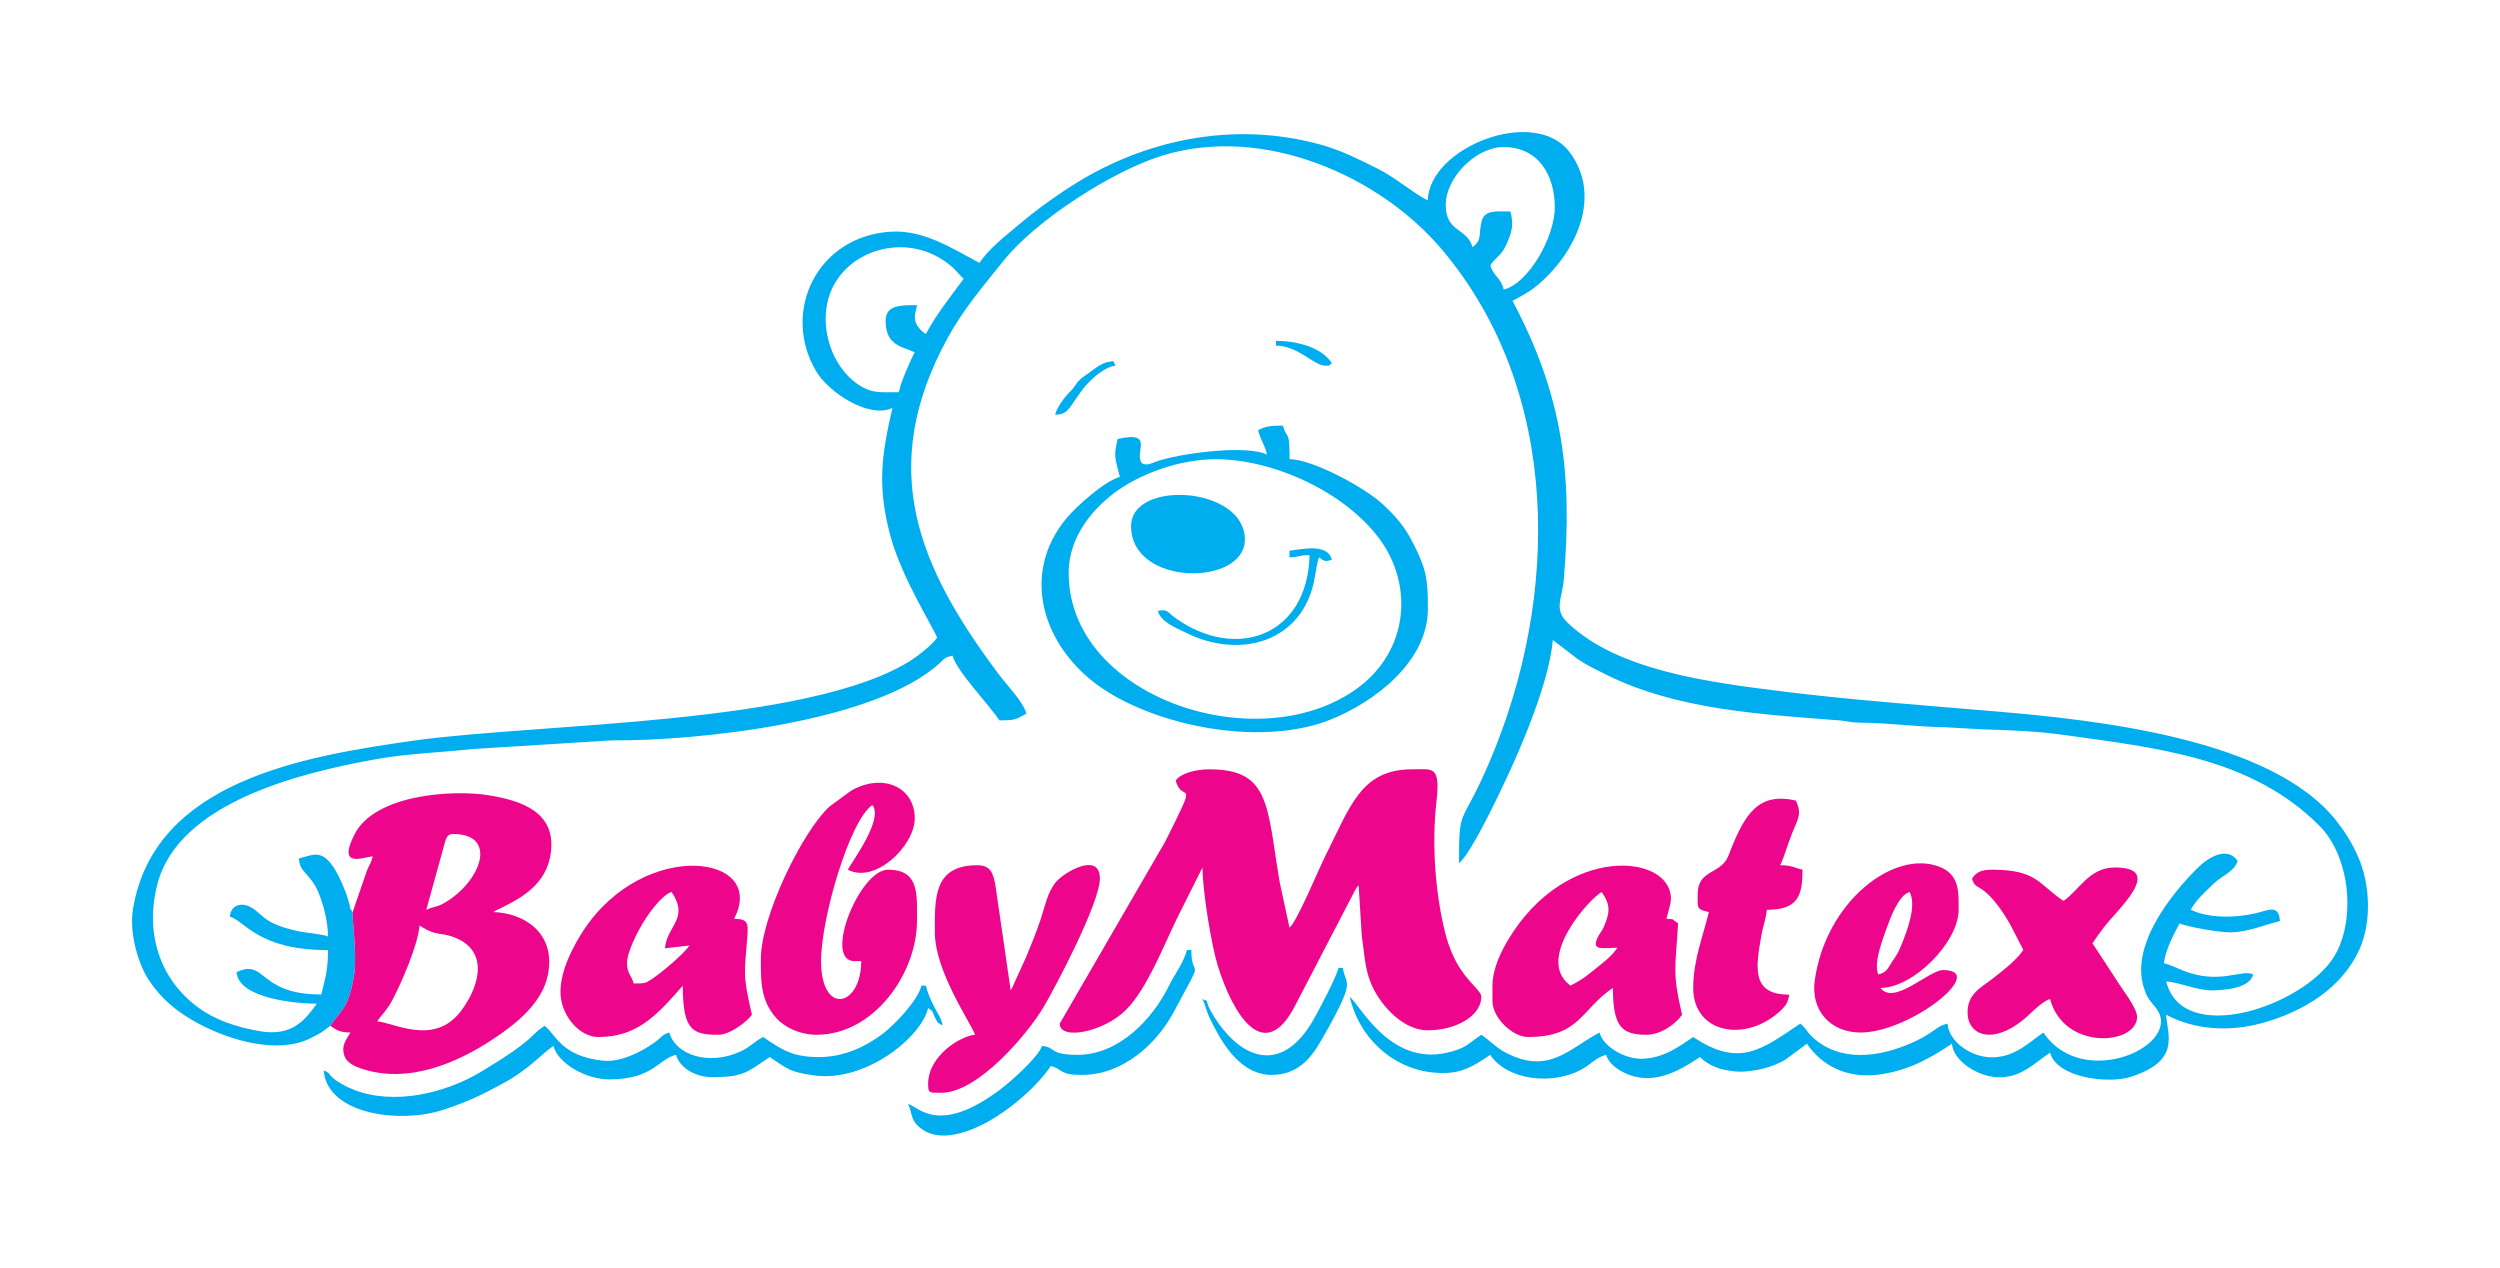
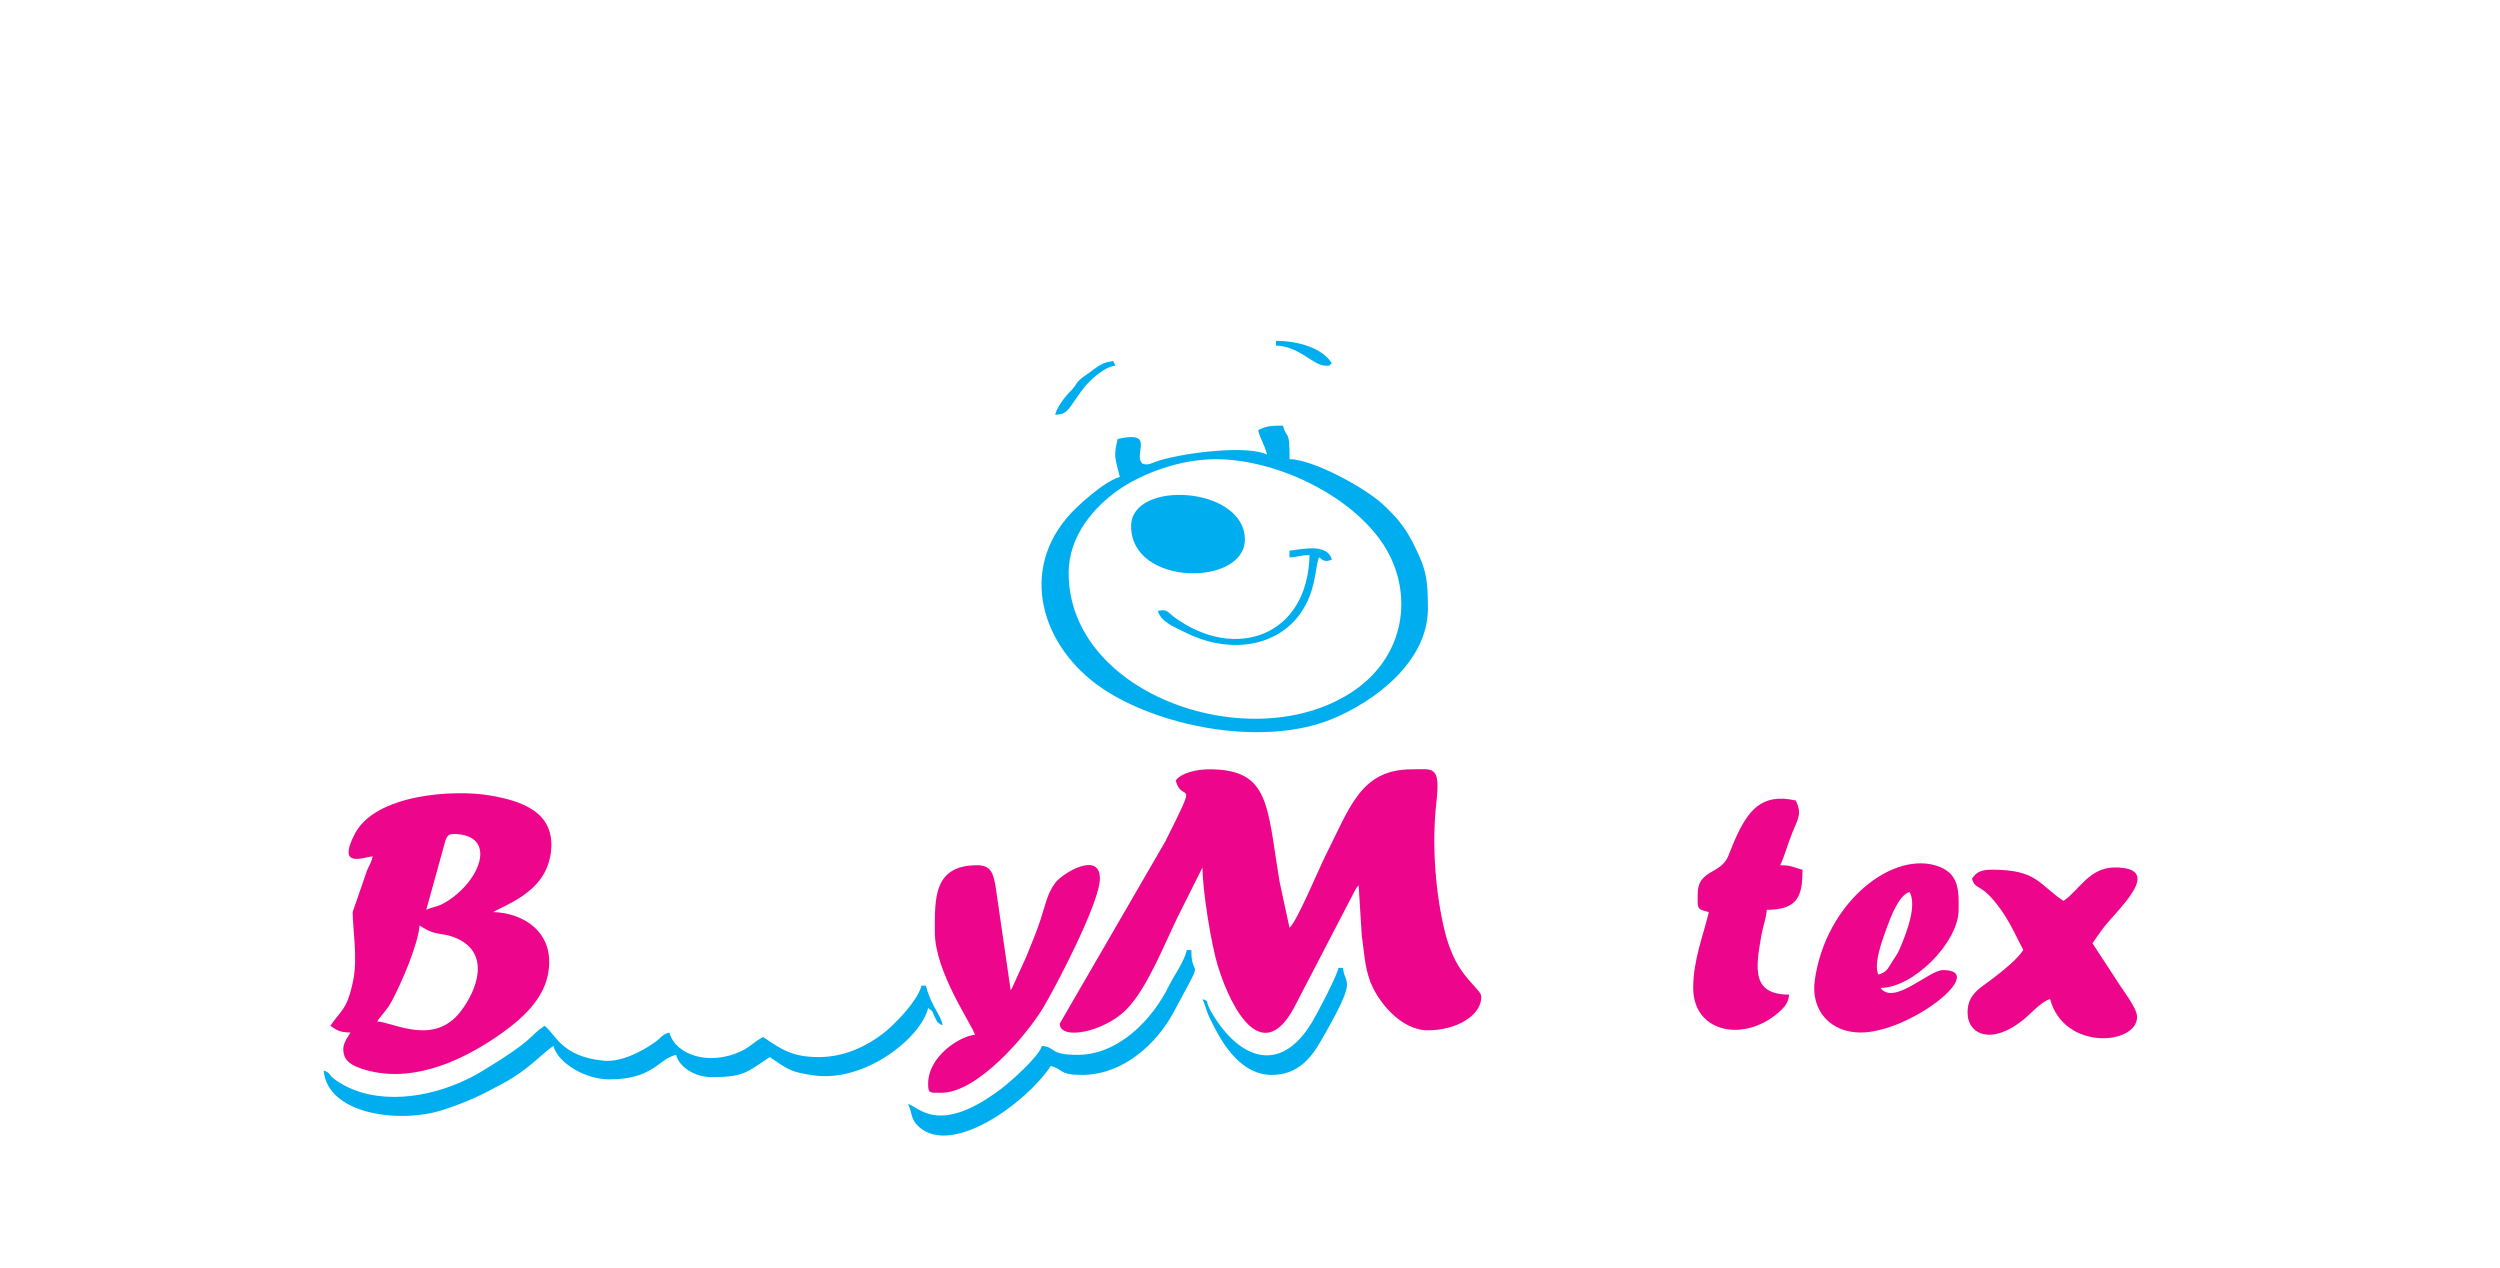
<svg xmlns="http://www.w3.org/2000/svg" xml:space="preserve" width="142mm" height="72mm" version="1.1" style="shape-rendering:geometricPrecision; text-rendering:geometricPrecision; image-rendering:optimizeQuality; fill-rule:evenodd; clip-rule:evenodd" viewBox="0 0 14200 7200">
  <defs>
    <style type="text/css">  .fil2 {fill:none} .fil0 {fill:#00AEEF} .fil1 {fill:#ED068C}  </style>
  </defs>
  <g id="Warstwa_x0020_1">
    <g id="_2656913818336">
-       <path class="fil0" d="M4689.7 1810.09c0,-336.35 374.23,-500.37 640.02,-349.18 94.12,53.54 116.06,101.12 144.08,121.8 -76.91,106.9 -151.03,194.91 -215.38,315.38 -85.51,-61.67 -61.2,-112.76 -49.28,-164.72 -92.27,0 -178.77,-2.66 -178.77,89.39 0,143.12 98.16,145.72 164.7,178.1 -21.99,43.56 -84.87,181.41 -88.69,226.68 -79.31,0 -135.1,6.82 -193.02,-21.21 -132.64,-64.19 -223.66,-226.63 -223.66,-396.24zm3522.09 -646.22c0,-155.87 172.01,-328.74 328.7,-328.74 199.96,0 290.71,163.67 290.71,341.42 0,171.95 -150.82,434.17 -290.01,468.12 -16.8,-71.54 -57.83,-72.08 -76.01,-138.68 33.2,-47.83 61.77,-53.74 89.15,-113.13 37.01,-80.3 43.49,-121.11 24.88,-191.67 -82.28,0 -146.22,-9.36 -162.99,54.23 -21.19,80.3 5.96,102.64 -52.4,148.5 -29.85,-111.33 -152.03,-81.42 -152.03,-240.05zm-6335.41 4662.91c60.99,-91.09 96.56,-90.48 130.53,-262.26 24.98,-126.29 -3.83,-293.05 -3.83,-383.96 -43.08,-67.89 5.08,29.12 -23.99,-64.7 -6.8,-21.92 -9.86,-33.74 -19.13,-56.89 -106.3,-265.29 -168.88,-204.65 -261.65,-183.21 1.77,81.17 64.62,83.79 110.77,194.43 27.07,64.93 53.93,161.89 53.93,249.05 -26.33,-13.27 -125.59,-20.41 -171.25,-30.5 -203.61,-44.96 -192.58,-94.81 -269.18,-136.79 -52.21,-28.6 -111.75,-10.77 -117.02,54.65 85.28,22.68 157.88,190.06 557.45,190.06 0,118.88 -16.24,159.51 -38,252.03 -362.45,0 -312.51,-206.68 -481.44,-126.71 12.21,151.82 344.65,178.78 456.1,178.78 -69.01,95.94 -141.75,186.87 -321.63,156.63 -141.27,-23.73 -257.79,-66.33 -348.92,-132.33 -221.98,-160.77 -307.65,-425.69 -235.08,-703.77 121.93,-467.2 822.93,-632.81 1230.47,-707.14 189.59,-34.57 375.84,-39.88 560.98,-59.76l786.96 -49.05c495.98,3.85 1505.32,-105.68 1866.35,-440.29 30.96,-28.7 25.26,-29.63 71.66,-40.95 23.72,88.48 202.9,272.96 266.05,367.45 95.06,0 91.26,-5.41 153.43,-38 -16.97,-66.69 -112.43,-163.88 -157.45,-223.96 -454.6,-606.54 -695.89,-1167.21 -290.33,-1909.33 90.23,-165.11 204.53,-297.42 319.2,-440.89 179.96,-225.15 612.94,-506.45 899.39,-595.21 573.54,-177.72 1236.65,112.59 1593.24,537.5 675.36,804.78 667.09,1967.73 266.28,2906.02 -162.54,380.53 -173.17,239.97 -173.17,574.12 44.42,-30.28 140.78,-217.88 173.67,-282.71 133.03,-262.27 336.18,-711.21 359.15,-983.69l143.01 109.15c55.51,37.18 94.55,54.43 155.66,85.15 404.55,203.37 887.58,227.43 1334.18,262.56 47.78,3.76 53.06,11.92 114.37,12.44 160.51,1.36 320.8,23.73 468.73,25.37l228.13 12.57c156.27,4.29 312.85,11.15 461.82,32.11 522.06,73.48 1060.22,126.13 1448.07,515.26 181.09,181.66 206.82,547.98 81.85,746.36 -177.48,281.73 -861.07,509.53 -951.73,137.69 82.71,7.11 176.97,53.15 265.07,51.21 77.62,-1.71 209.46,-13.64 229.03,-90.63 -67.14,-31.73 -189.8,60.63 -396.98,-21.39 -37.98,-15.04 -72.88,-33.29 -109.79,-41.96 6.3,-73.19 59.44,-171.91 88.69,-226.68 37.5,18.9 229.66,52.52 290.38,51.18 102.28,-2.26 193.07,-43.81 279.73,-63.85 -5.13,-63.89 -28.7,-76.73 -92.73,-56.96 -125.58,38.77 -300.66,47.47 -414.04,-7.79 34.3,-61.22 79.2,-97.72 129.62,-147.74 42.75,-42.43 120.47,-69.16 136.43,-130.32 -59.28,-83.32 -164.13,-21.41 -226.53,40.23 -148.58,146.79 -383.92,438.96 -305.61,681.35 19.57,60.54 28.96,65.54 66.23,111.49 170.29,209.87 -411.33,479.67 -637.02,142.59 -81.51,54.59 -164.21,145.71 -303.87,140.37 -109.72,-4.2 -232.3,-87.61 -240.92,-191.05 -45.21,10.54 -63.36,30.34 -98.88,53.15 -35.43,22.75 -56.32,34.8 -98.31,53.73 -190.09,85.67 -417.13,115.56 -572.91,-33.58 -30.89,-29.58 -37.24,-52.18 -66.07,-73.3 -219.08,146.72 -344.93,252.29 -608.13,76.02 -79.91,53.52 -160.76,116.02 -281.23,123.23 -104.54,6.25 -229.29,-67.66 -250.89,-148.57 -176.3,93.3 -287.34,241.02 -532.53,114.46 -53.65,-27.69 -90.54,-69.36 -138.95,-101.79 -76.04,50.93 -88.39,79.17 -201.17,103.25 -322.38,68.82 -489.85,-277.27 -546.33,-318.65 61.28,263.06 295.16,453.08 569.92,430.63 94.05,-7.68 166.99,-60.15 228.26,-101.19 96.69,144.41 349.65,173.35 515.51,84.76 56.61,-30.24 85.99,-71.4 143.3,-84.76 12.68,47.49 61.95,81.62 101.62,101.1 161.31,79.23 312.43,-9.36 430.49,-88.42 22.15,19.24 36.31,31.26 67.12,46.9 26.17,13.29 51.36,21.51 75.55,25.99 76.99,14.25 106.43,12.61 183.37,-0.08 48.42,-7.98 116.94,-32.37 158.21,-57.34l123.88 -91.51c11.55,17.25 16.66,24.67 32.97,43.07 94.06,106.15 225.83,153.15 382.07,131.35 167.53,-23.36 290.99,-95.73 408.48,-174.42 8.31,99.89 146.78,184.87 254.22,190.25 135.84,6.78 206.71,-74.92 303.23,-139.56 38.95,145.92 334.66,176.89 455.24,138.52 284.58,-90.54 213.72,-231.99 203.57,-353.92 167.46,88.62 361.59,97.3 542.41,48.3 236.34,-64.04 456.98,-199.35 555.93,-419.67 71.38,-158.89 59.72,-375.61 -8.77,-528.27 -33.94,-75.65 -68.72,-132.79 -119.19,-197.58 -368.13,-472.68 -1364.19,-577.24 -1957.5,-627.13 -383.91,-32.28 -808.38,-64.32 -1181.69,-110.6 -429.72,-53.27 -947.05,-119.29 -1230.36,-391.4 -80.48,-77.31 -31.25,-134.43 -21.91,-244.82 51.89,-613.37 -9.74,-1051.81 -291.06,-1583.54 89.85,-47.55 128.61,-71.11 199.58,-142.51 181.4,-182.52 297.12,-471.63 124.89,-701.5 -198.65,-265.11 -799.2,-27.35 -805.9,273.83 -98.3,-52.02 -184.6,-130.94 -287.13,-181.67 -105.36,-52.15 -201.15,-102.1 -320.85,-135.27 -494.96,-137.17 -1016.07,-31 -1444.6,253.45 -89.25,59.24 -179.3,123.49 -262.14,193.97 -78.18,66.52 -174.86,139.2 -231.83,224.3 -147.9,-78.26 -314.91,-189.73 -505.7,-177.33 -416.39,27.07 -620.12,452.43 -423.57,789.93 71.93,123.48 302.7,274.57 435.16,211.01 -63.26,271.52 -87.48,448.92 -10.17,732.4 65.56,240.38 254.84,535.3 263.56,572.7 -25.35,37.87 -100.01,97.45 -141.57,124.52 -573.62,373.71 -2130.78,360.54 -2833.56,460.53 -621.71,88.46 -1471.23,228.46 -1591.79,954.95 -23.73,142.96 33.01,318.7 89.28,403.99 69.27,104.98 155.33,177.52 267.23,239.57 158.86,88.07 407.8,172.48 601.68,111.95 30.88,-9.63 61.66,-26.41 87,-39.71 39.85,-20.9 43.17,-29.31 75.64,-51.05z" />
      <path class="fil1" d="M6678.1 4432.97c38.23,143.22 138.19,-48.35 -59.13,346.34l-599.69 1034.8c0,97.06 249.45,49.05 377.26,-78.86 119.38,-119.47 216.53,-372.2 294.04,-529.53l139.55 -278.58c0,131.38 50.19,440.17 87.02,559.18 82.58,266.85 264.18,579.56 445.19,213.85l333.68 -641.94c15.24,-25.66 6.34,-12.89 20.96,-29.72l17.94 286.17c14.85,102.88 16.1,172.56 46.86,257.22 41.64,114.61 174.49,280.22 327.96,280.22 164.48,0 304.06,-84.3 304.06,-190.06 0,-32.49 -60.48,-70.1 -119.35,-159.4 -37.99,-57.6 -67.24,-130.19 -86.14,-205.29 -54.49,-216.58 -77.2,-498.18 -49.74,-739.54 24.22,-212.9 -19.64,-188.21 -137.52,-188.21 -291.62,0 -351.75,212.02 -494.16,494.12 -34.29,67.93 -162.45,376.05 -202.66,405.52l-56.09 -260.66c-72.86,-434.63 -53.26,-638.98 -400.01,-638.98 -73.54,0 -159.01,20.99 -190.03,63.35z" />
      <path class="fil1" d="M2142.44 5801.44c29.47,-44.02 54.12,-60.63 84.59,-118.14 55.71,-105.18 146.97,-316.63 156.13,-426.71 102.5,68.64 123.41,32.54 215.89,75.51 183.01,85.04 114.91,285.08 18.14,411.96 -150.79,197.69 -376.65,65.54 -474.75,57.38zm374.9 -980.86c12.97,-41.98 13.8,-83.51 55.86,-83.51 255.7,0 161.39,265.27 -42.79,388.01 -47.88,28.79 -67.9,22.97 -109.24,42.81l96.17 -347.31zm-514.26 359.98c0,90.91 28.81,257.67 3.83,383.96 -33.97,171.78 -69.54,171.17 -130.53,262.26 37.57,25.16 51.14,36.61 114.03,38.01 -19,35.92 -55.8,70.04 -33.7,133.84 13.02,37.62 58.19,58.59 94.97,70.97 265.11,89.23 544.81,-30.48 756.64,-172.4 120.62,-80.83 274.85,-199.96 305.08,-366.47 43.36,-238.75 -146.17,-346.48 -312.15,-350.17l16.37 -8.97c133.66,-64.85 290.38,-142.46 312.02,-334.78 25.39,-225.63 -168.97,-288.73 -349.76,-319.1 -204.77,-34.4 -647.9,-6.56 -764.69,218.82 -104.05,200.76 51.26,131.47 101.91,127.26 -9.27,39.8 -17.31,43.48 -32.73,81.3l-81.29 235.47z" />
-       <path class="fil1" d="M4321.58 5446.66c0,121.81 -2.96,231.91 85.09,333.03 47.46,54.51 135.09,97.77 231.64,97.77 328.09,0 570.13,-351.74 570.13,-646.22 0,-148.81 15.66,-291.43 -164.7,-291.43 -162.17,0 -370.09,519.51 -190.04,519.51l38 0c0,260.42 -228.05,311.8 -228.05,0 0,-244.96 163.07,-801.02 291.4,-886.97 65.19,78.06 -113.78,319.11 -139.36,367.46 155.86,82.49 380.08,-136.72 380.08,-291.42 0,-179.5 -182.5,-259.03 -360.61,-157.92l-124.16 91.22c-153.66,141.03 -389.42,625.25 -389.42,864.97z" />
-       <path class="fil1" d="M8920.57 5598.71c-2.26,-1.98 -5.66,-4.42 -7.1,-5.56 -191.34,-152.21 116.13,-490.46 184.48,-526.63 45.65,68.19 50.26,106.69 14.43,191.83 -16.54,39.26 -19.6,29.71 -37.65,66.62 -38.64,79.02 32.48,58.32 111.91,58.32 -32.85,49.07 -74.84,79.4 -122.7,118.04 -58.23,47.01 -76.51,61.99 -143.37,97.38zm-443.42 0l0 88.68c0,91.23 111.5,202.74 202.7,202.74 294.49,0 300.38,-157.49 481.44,-278.76 0,221.35 50.6,266.09 190.05,266.09 84.56,0 168.65,-63.17 202.7,-114.03 -57.07,-245.07 -37.04,-258.14 -22.57,-519.34 -43.28,-27.31 -11.64,-20.98 -66.11,-25.52 7.17,-30.77 25.34,-82.33 25.34,-114.03 0,-255.57 -594.66,-312.47 -922.63,230.32 -38.7,64.06 -90.92,165.86 -90.92,263.85z" />
-       <path class="fil1" d="M3561.42 5471.99c0,-65.5 59.58,-179.09 93.9,-235.52 29.93,-49.2 106.76,-155.87 159.49,-169.95 102.25,152.74 -27.86,191.57 -37.76,319.9l139.11 -15.8c-31.77,47.46 -159.38,155.16 -214.47,190.97 -36.94,23.99 -38.46,24.44 -102.27,24.44 -11.43,-42.83 -38,-59.35 -38,-114.04zm-164.71 418.14c216.61,0 325.8,-112.34 481.44,-291.42 0,256.32 57.25,278.75 202.71,278.75 64.4,0 163.02,-73.67 190.04,-114.03 -55.67,-238.98 -40.85,-233.63 -24.84,-457.99 5.19,-72.71 -9.96,-85.38 -76.51,-86.87 192.36,-363.58 -503.79,-459.85 -851.62,60.6 -55.54,83.11 -130.75,221.65 -134.43,346.06 -4.12,139.46 107.42,264.9 213.21,264.9z" />
      <path class="fil0" d="M6069.96 3254.58c0,-216 150.62,-378.08 278.76,-468.79 126.65,-89.67 341.95,-177.43 557.42,-177.43 330.01,0 740.33,189.98 934.28,459.41 191.63,266.22 159.33,644.43 -151.04,856.1 -566.09,386.07 -1619.42,30.71 -1619.42,-669.29zm1076.2 -811.64c11.67,52.34 35.85,78.48 50.68,139.39 -108.18,-54.53 -454.14,-12.91 -602.62,30.64 -50.58,14.84 -72.62,34.07 -105.47,20.04 -55.62,-52.93 79.53,-190.23 -140.76,-139.38 -23.74,102.91 -14.72,102.91 12.67,215.4 -86.07,23.09 -244.75,165.33 -300.52,231.68 -281.89,335.32 -122.46,770.8 233.16,990.31 338.83,209.16 896.18,304.65 1266.83,155.32 247.49,-99.73 550.3,-328.08 550.3,-629.03 0,-168.3 -8.51,-223.67 -84.17,-372.43 -48.36,-95.12 -98.58,-152.42 -172.24,-220.8 -102.45,-95.13 -394.61,-253.36 -529.09,-256.42 0,-178.67 -15.59,-105.72 -38.01,-190.06 -69.75,0 -94.6,2.81 -140.76,25.34z" />
      <path class="fil1" d="M5347.8 6206.91c204.3,0 484.75,-327.38 578.84,-485.45 74.53,-125.18 320.69,-596.25 320.69,-730.97 0,-159.22 -212.62,-31.28 -254.06,24.68 -45.09,60.92 -55.17,123.66 -83.05,208.37 -25.82,78.47 -52.73,139.85 -80.98,210.44l-83.12 182.97c-0.76,-1.92 -3.59,4.83 -5.57,7.09l-86.92 -597.29c-12.84,-66.99 -26.1,-112.28 -103.11,-112.28 -249.6,0 -240.72,188.94 -240.72,380.13 0,227.12 213.57,528.66 228.04,582.86 -83.85,6.99 -266.06,120.35 -266.06,278.77 0,56.03 8.71,50.68 76.02,50.68z" />
      <path class="fil1" d="M11720.52 5117.21c-141.87,-95.01 -150.25,-177.4 -405.42,-177.4 -61.88,0 -89.02,13.34 -114.02,50.68 19.34,72.49 49.01,13.91 164.67,177.43 54.17,76.59 82.12,143.75 126.72,228.05 -37.68,56.28 -112.38,114.38 -170.05,159.37 -72.68,56.7 -146.69,88.65 -146.69,195.42 0,128.35 139.54,186.9 318.71,39.99 39.96,-32.76 101.78,-103.13 150.06,-116.02 79.04,296.06 494.11,260.96 494.11,101.36 0,-53.1 -88.7,-161.58 -118.07,-211.36l-135.32 -206.77c20.69,-30.91 41.06,-60.04 63.09,-88.96 78.12,-102.52 352.3,-341.86 63.6,-341.86 -145.35,0 -203.48,131.2 -291.39,190.07z" />
      <path class="fil1" d="M10668.95 5535.34c-29.99,-62.51 28.54,-211.09 48.91,-267.86 19.78,-55.09 68.21,-184.86 128.47,-200.96 42.55,75.75 -16.41,225.42 -41.37,288.08 -22.51,56.52 -26.49,61.05 -57.16,107.55 -26.1,39.58 -30.14,60.19 -78.85,73.19zm-101.34 329.45c281.84,0 730.22,-354.78 468.76,-354.78 -79.64,0 -279.64,203.89 -354.75,101.36 186.45,0 443.44,-259.97 443.44,-443.48 0,-97.21 7.57,-199.58 -109.85,-244.96 -257.33,-99.45 -644.5,197.59 -707.31,645.15 -24.28,173.04 90.6,296.71 259.71,296.71z" />
      <path class="fil1" d="M9642.73 5079.19c0,80.25 -7.26,84.92 63.35,101.37 -30.94,132.84 -88.68,271.4 -88.68,430.81 0,262.36 305.53,314.86 502.92,122.86 22.97,-22.34 38.72,-47.07 41.86,-84.84 -211.87,0 -191.31,-145.49 -157.8,-335.21 10.03,-56.74 26.88,-95.52 31.1,-146.29 179.65,0 202.72,-82.81 202.72,-228.08 -51,-11.88 -60.64,-25.34 -126.7,-25.34 24.65,-51.37 44.24,-124.03 68.81,-184.6 32.17,-79.26 56.34,-106.85 19.88,-182.85 -195.42,-45.53 -273.94,59.56 -346.43,223.71 -15.24,34.51 -22.38,54.82 -36.57,90.15 -43.43,108.13 -174.46,75.52 -174.46,218.31z" />
      <path class="fil0" d="M4372.26 6004.18c103.7,69.45 114.41,85.02 251.47,104.15 291.09,40.62 608.99,-215.23 648.05,-382.92 38.09,27.9 17.69,15.72 42.61,60.64 13.79,24.87 4.16,14.21 18.17,25.6 28.83,23.42 21.65,3.97 11.94,-20.78 -13.6,-34.62 -65.13,-105.25 -85.39,-192.16l-25.33 0c-19.55,83.94 -154.36,224.06 -220.45,273.69 -89.25,67.03 -212.4,131.78 -362.35,131.78 -153.97,0 -213.84,-45.14 -316.73,-114.05 -49.9,26.41 -72.91,56.2 -122.85,79.87 -186.41,88.33 -375.84,19.98 -409.26,-105.21 -42.94,11.46 -42.98,27.25 -83.41,55.97 -77.32,54.88 -194.36,113.85 -291.66,104.02 -244.84,-24.72 -273.77,-157.38 -334.42,-198 -92.43,61.9 -48.72,73.44 -360.07,260.77 -198.93,119.69 -490.81,193.58 -724.57,101.76 -33.35,-13.11 -65.08,-30.05 -91.64,-47.74 -59.06,-39.34 -32.52,-44.91 -77.99,-61.37 20.93,251.66 436.26,303.86 679.54,223.47 146.94,-48.56 218.24,-84.59 342.38,-151.74 143.62,-77.71 217.35,-167.13 283.02,-211.12 26.74,100.16 184.57,190.07 316.74,190.07 251.66,0 277.94,-115.58 380.08,-139.38 19.55,73.25 110.38,126.71 202.72,126.71 179.91,0 199.52,-27.05 329.4,-114.03z" />
      <path class="fil0" d="M6424.71 2988.49c0,344.43 646.14,342.45 646.14,76.02 0,-302.91 -646.14,-342.2 -646.14,-76.02z" />
      <path class="fil0" d="M6145.97 6105.54c236.86,0 426.75,-182.15 519.47,-354.76 189.73,-353.19 101.33,-169.57 101.33,-354.81l-25.33 0c-15.8,67.83 -71.18,141.29 -101.36,202.74 -93.04,189.47 -284.4,392.79 -519.44,392.79 -165.24,0 -120.25,-43.82 -202.72,-50.69 -16.15,60.52 -178.69,203.97 -235.09,246.39 -352.04,264.79 -466.01,98.84 -525.07,83.06 24.54,51.14 13.26,86.33 60.74,129.32 189.85,171.9 608.99,-133.97 750.11,-344.72 72.66,19.4 45.98,50.68 177.36,50.68z" />
      <path class="fil0" d="M7222.88 6105.54c147.9,0 223.55,-95.74 278.31,-190.49 218.49,-378.03 135.99,-310.9 127.11,-417.71l-25.34 0c-12.3,52.81 -118.07,254.1 -149.47,306.67 -176.87,296.13 -405.48,217.93 -562.7,-37.91 -60.49,-98.42 -9.96,-70.9 -60.66,-91.37 13.58,28.3 17,49.41 30.51,83.52 11.08,27.96 21.48,46.1 32.77,68.59 60.92,121.35 165.32,278.7 329.47,278.7z" />
      <path class="fil0" d="M7324.23 3127.87l0 38.01c57.3,-1.28 50.35,-12.67 114.03,-12.67 -10.24,459.8 -418.58,603.29 -762.25,356.71 -49.42,-35.46 -43.43,-51.76 -99.27,-39.94 16.86,63.17 97.69,93.26 156.2,122.54 314.12,157.19 669.95,52.5 734.3,-308.98 37.3,-209.53 8.5,-63.73 97.71,-104.99 -25.47,-95.37 -171.37,-57.94 -240.72,-50.68z" />
      <path class="fil0" d="M5993.24 2355.64c77.19,-1.68 74.13,-36.02 158.53,-147.07 37.27,-49.06 122.12,-126.52 184.95,-131.69 -21.33,-30.87 1.44,-28.42 -43.61,-20.63 -35.86,6.18 -78.04,39.26 -106.3,60.7 -19.93,15.11 -34.79,23.22 -51.01,37.7 -23.21,20.73 -17.12,20.26 -33.75,42.45 -17.87,23.85 -24.47,25.96 -42.06,46.55 -25.43,29.78 -56.88,73.2 -66.75,111.99z" />
      <path class="fil0" d="M7247.51 1962.84c130.24,2.85 214.16,114.04 279.43,114.04 49.82,0 4.86,3.84 38.7,-12.67 -57.99,-92.81 -202.8,-128.1 -318.13,-128.1l0 26.73z" />
    </g>
-     <rect class="fil2" x="-0.01" y="-0" width="14200" height="7200" />
  </g>
</svg>